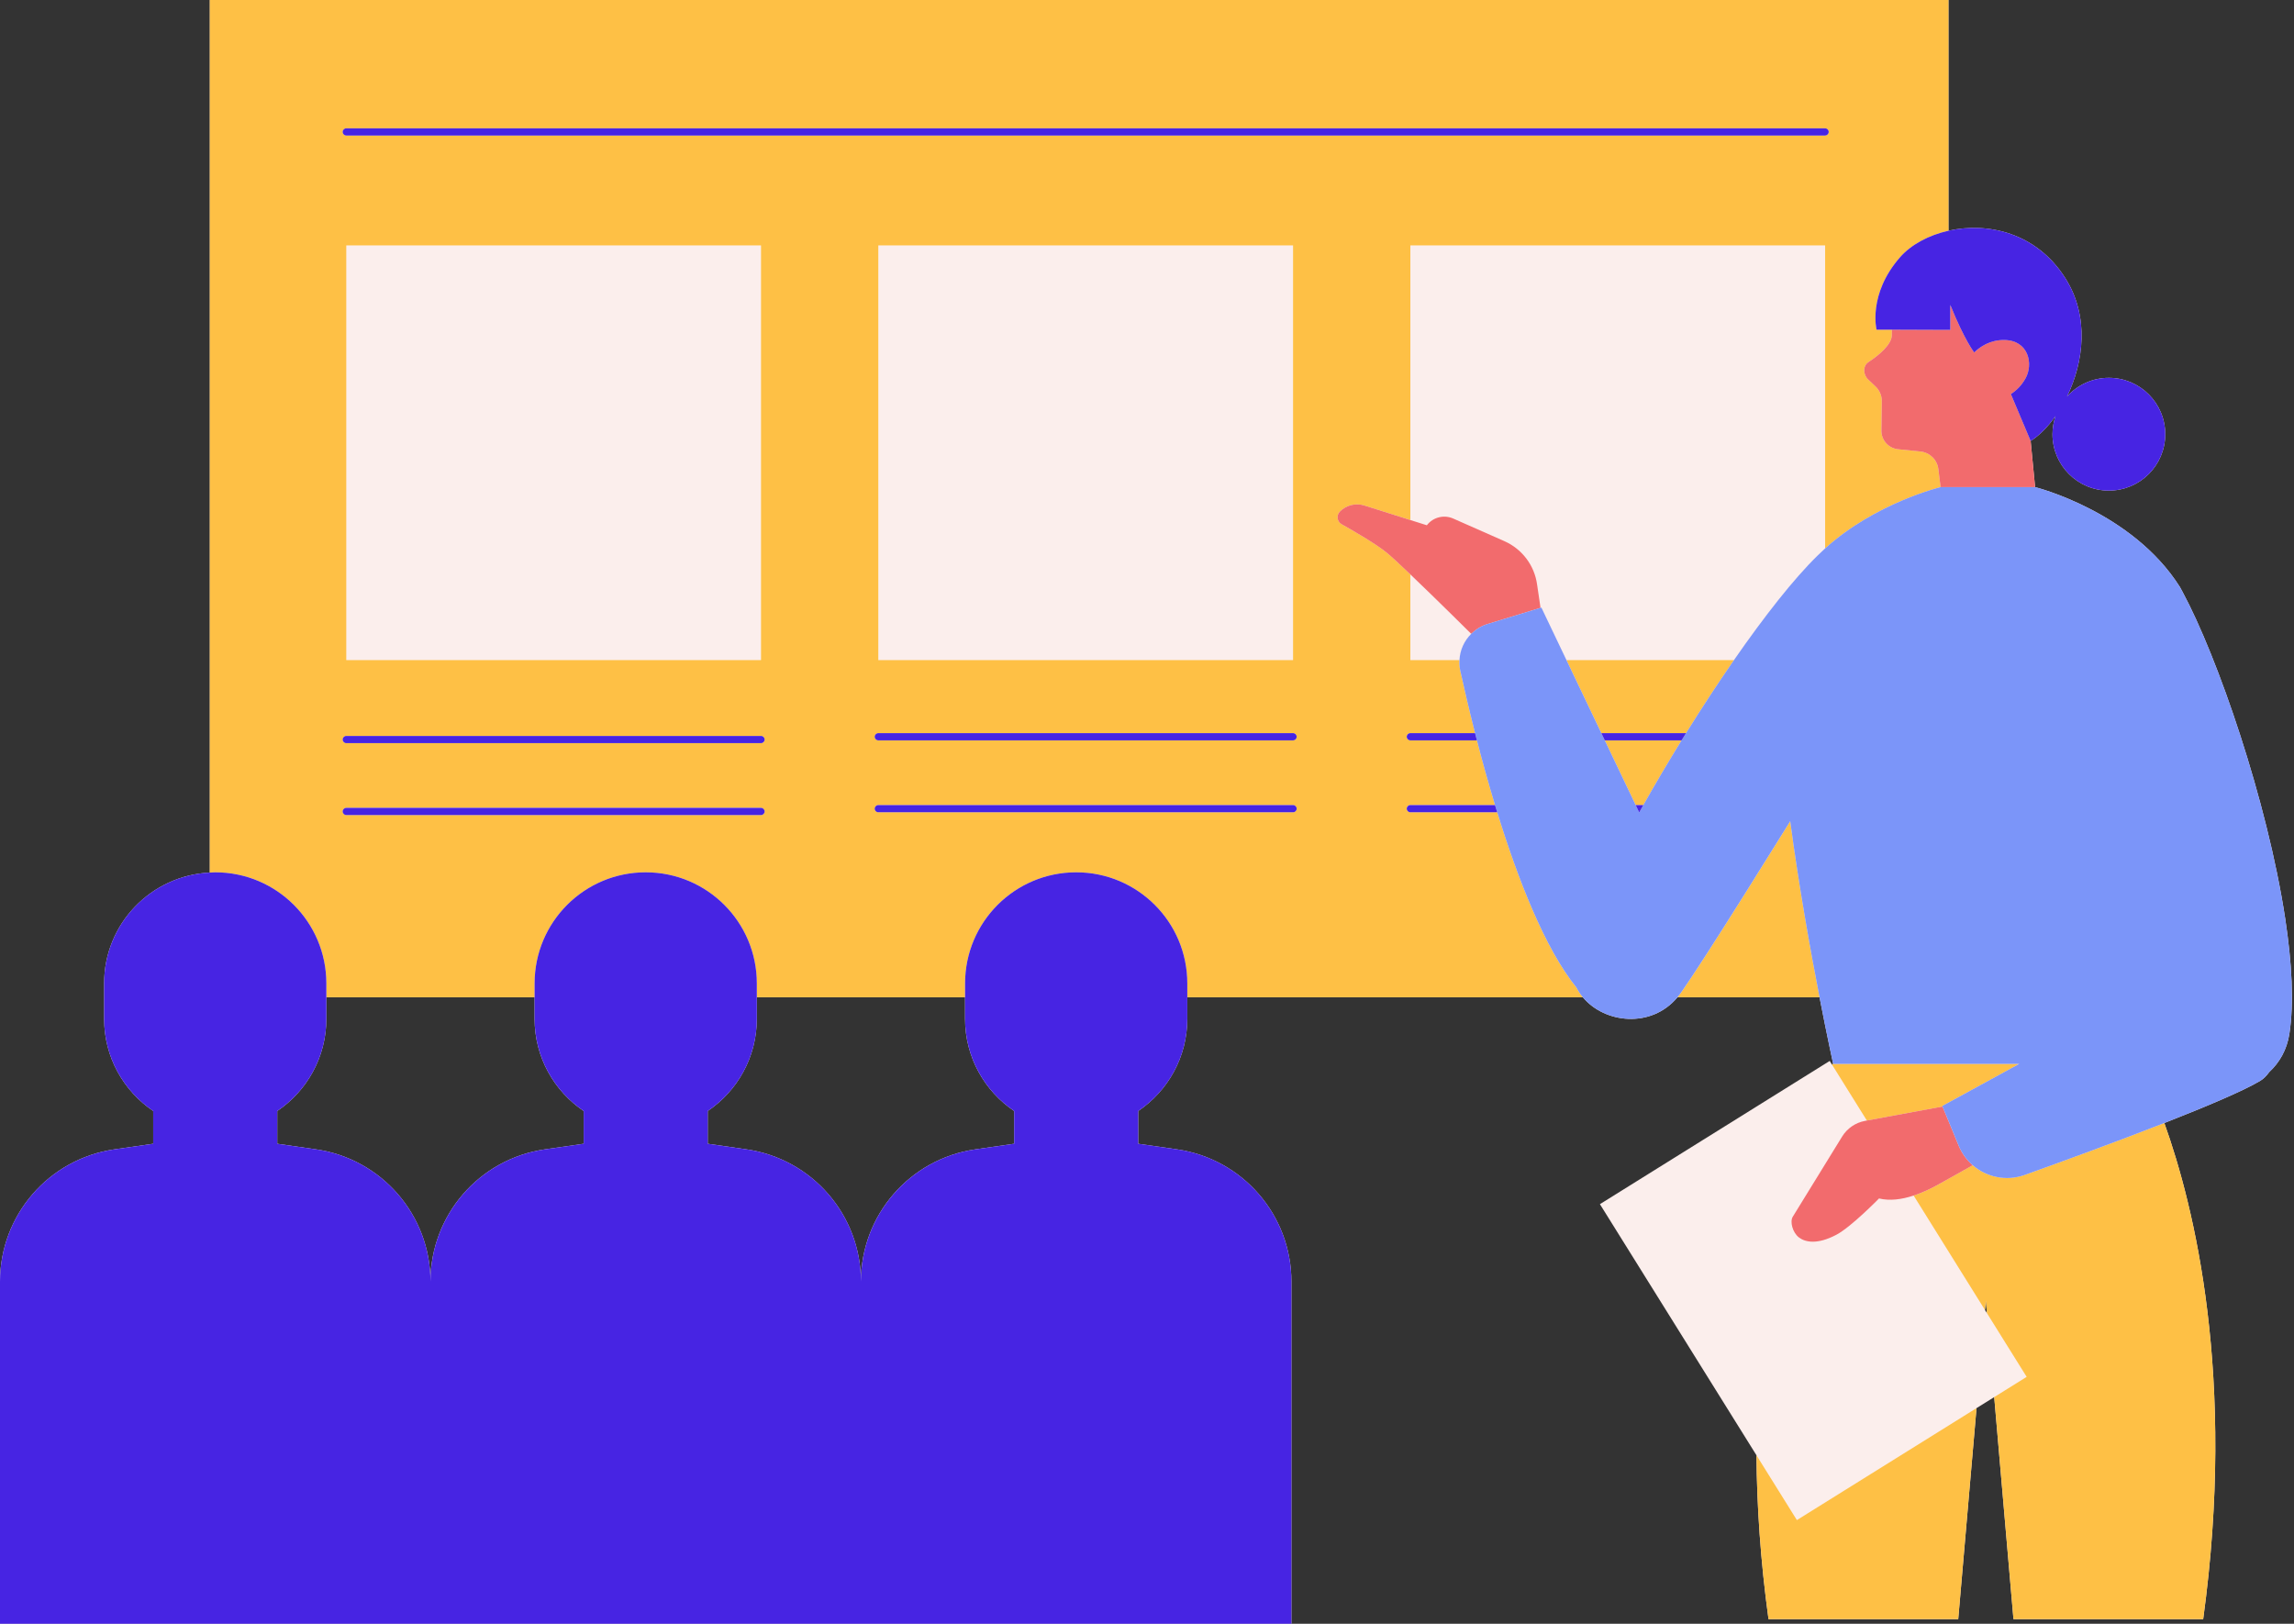
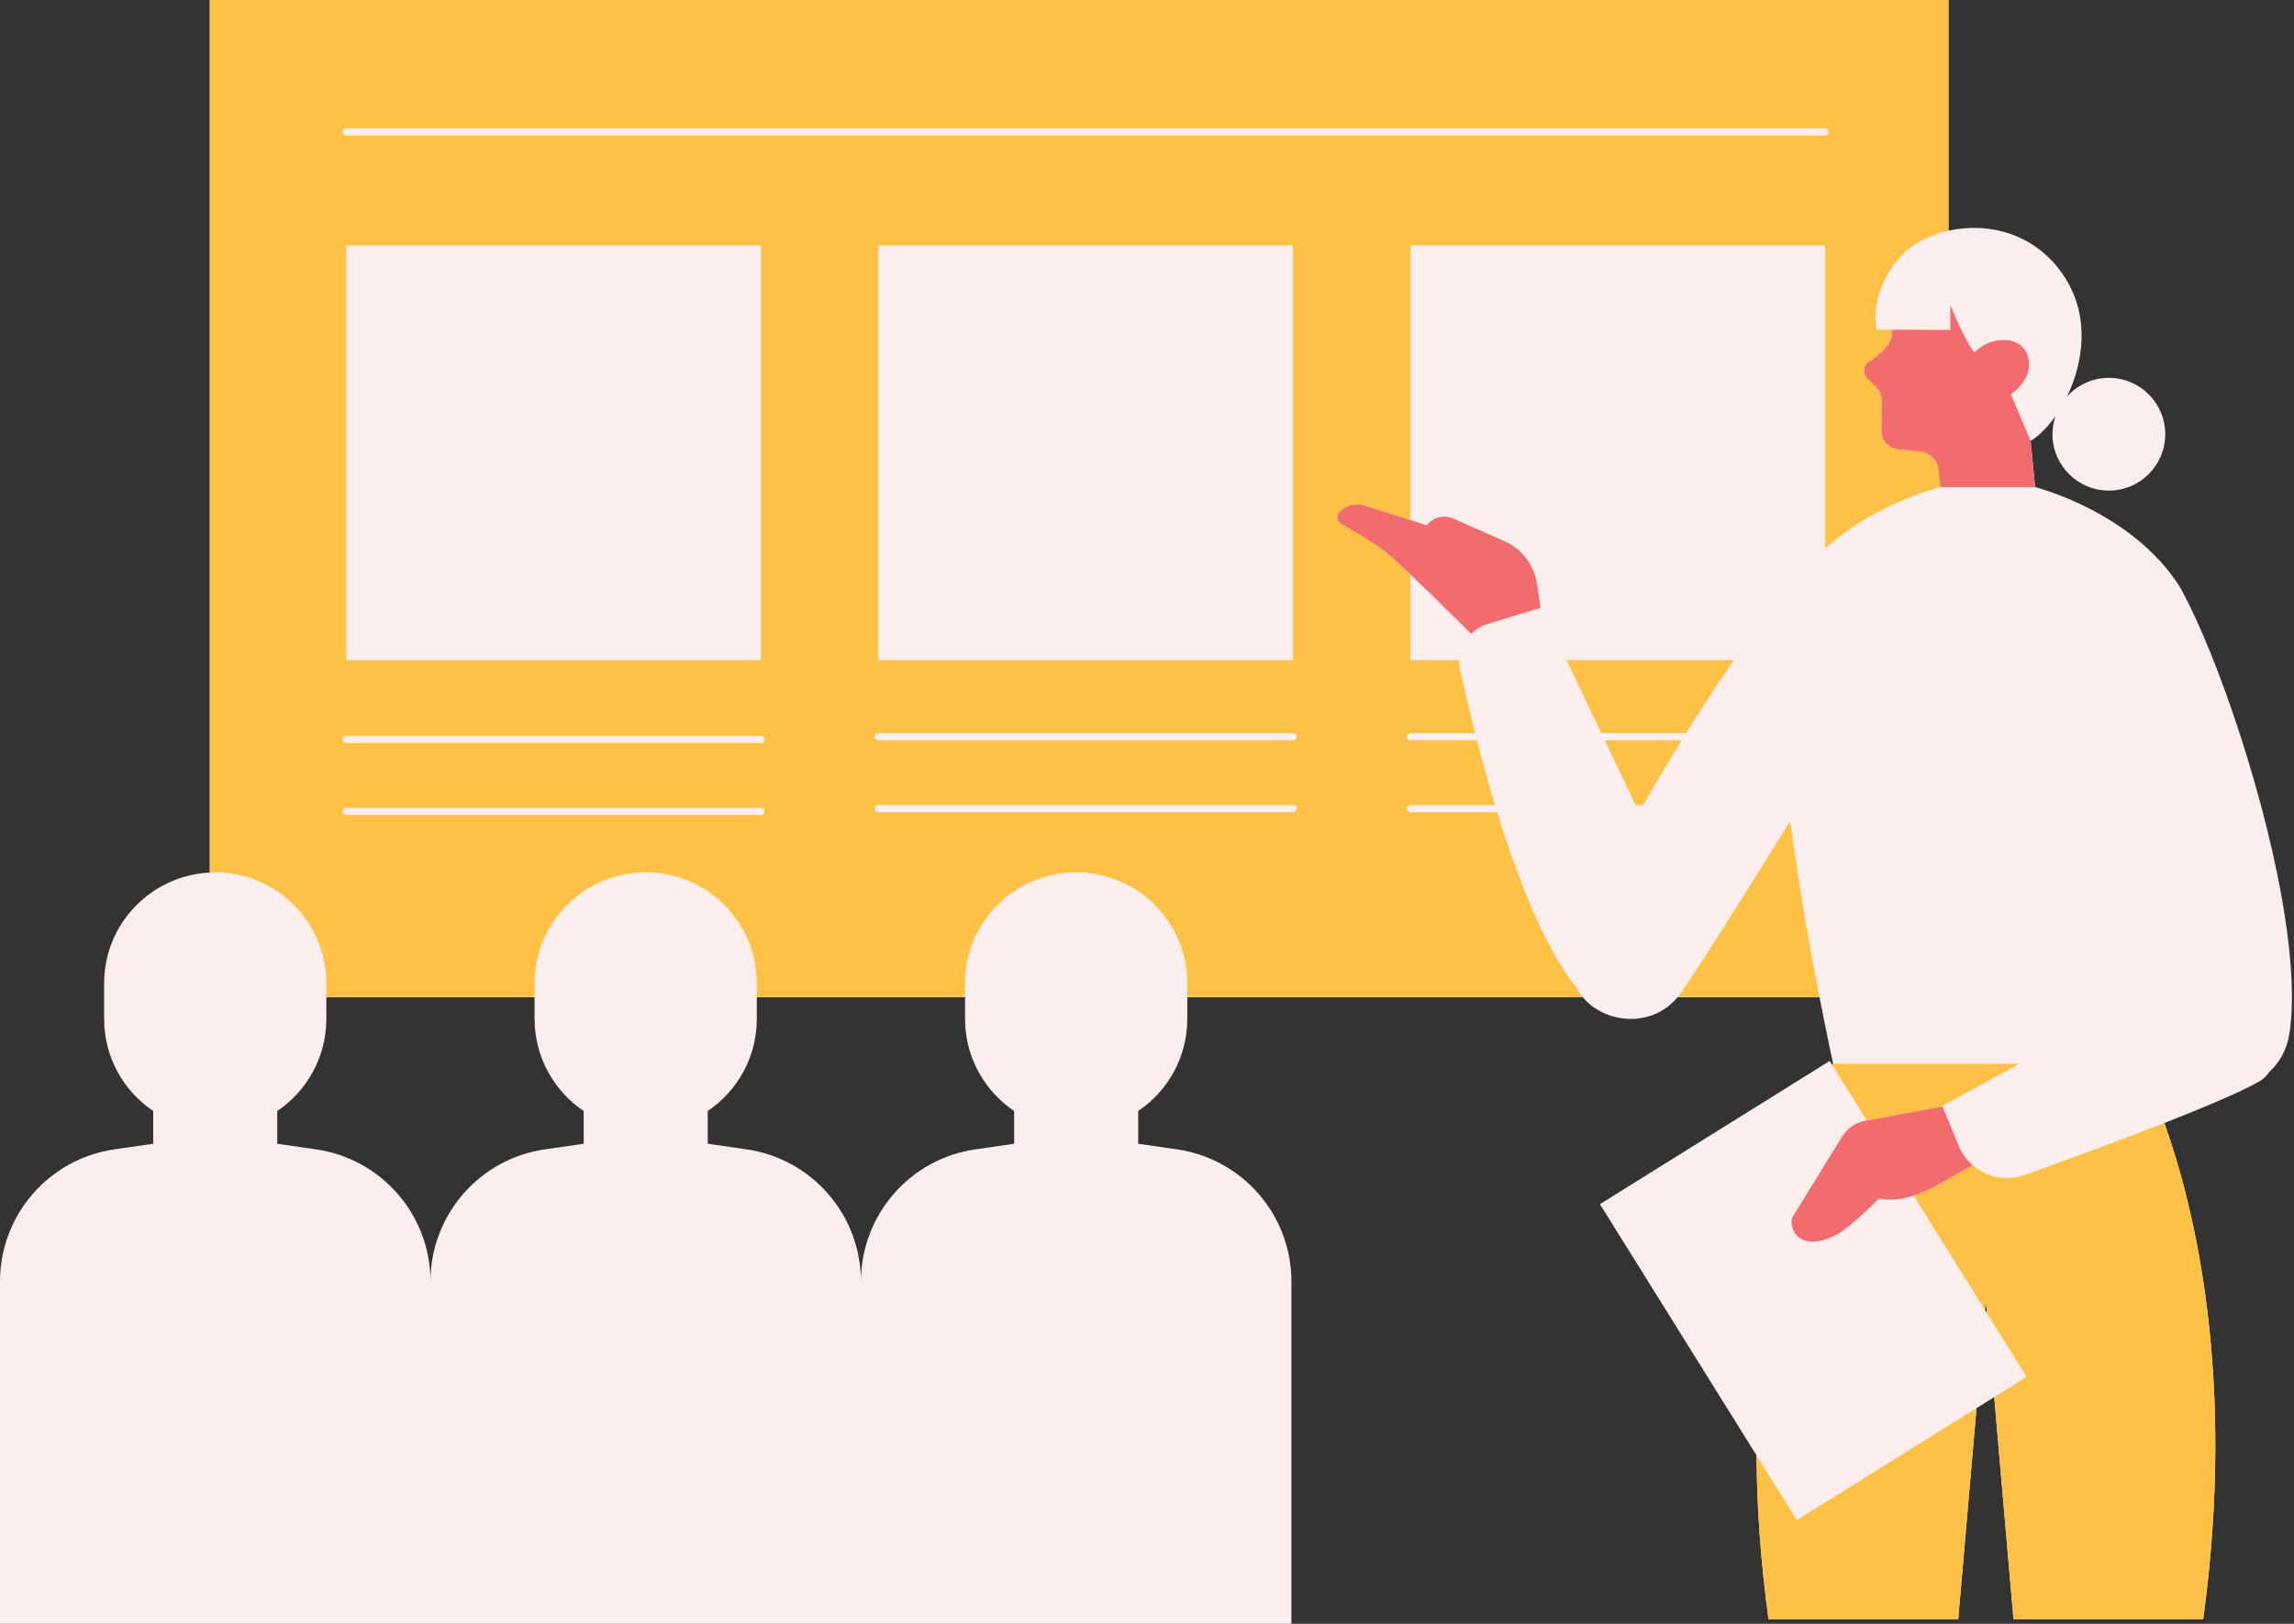
<svg xmlns="http://www.w3.org/2000/svg" height="373.7" preserveAspectRatio="xMidYMid meet" version="1.0" viewBox="0.0 0.0 527.9 373.7" width="527.9" zoomAndPan="magnify">
  <rect x="0.0" y="0.0" width="527.9" height="373.7" fill="#333333" stroke="none" />
  <g id="change1_1">
    <path d="M525.89,211.479c-0.006-0.074-0.011-0.12-0.011-0.12l-0.007,0.004c-4.109-26.999-15.533-60.145-23.614-75.138 c-0.203-0.376-0.408-0.767-0.607-1.12c-10.992-17.418-33.329-22.996-33.33-22.996l-1.028-10.628 c1.948-1.204,3.946-3.202,5.729-5.732c-0.448,1.314-0.702,2.717-0.702,4.183c0,7.166,5.809,12.975,12.975,12.975 c7.166,0,12.975-5.809,12.975-12.975c0-7.166-5.809-12.975-12.975-12.975c-3.826,0-7.254,1.666-9.629,4.301 c3.808-7.829,5.223-18.333-0.352-27.18c-6.658-10.564-17.918-13-26.933-10.976V0H48.284v200.818 c-13.539,0.654-24.323,11.806-24.323,25.507v8.149c0,8.836,4.482,16.623,11.296,21.217v7.537l-8.903,1.284 C11.227,266.693,0,279.656,0,294.939v78.76h99.061h99.061h99.061v-78.76c0-15.283-11.227-28.245-26.354-30.426l-8.903-1.284v-7.537 c6.814-4.593,11.296-12.381,11.296-21.217v-4.964h91.024c4.965,5.988,15.702,7.275,21.784,0h32.684 c1.803,9.284,3.14,15.334,3.14,15.334h-0.122c0,0-0.047,0.087-0.117,0.216l-0.558-0.895l-52.88,32.964l36.025,57.791 c0.096,11.565,0.911,24.136,2.77,37.713h43.658l4.209-48.561l4.073-2.539l4.429,51.1h43.658 c7.632-55.737-2.038-94.921-8.942-114.181c9.684-3.795,18.238-7.411,22.068-9.707c0.775-0.465,1.454-1.15,2.055-1.996 c2.356-2.175,4.084-5.119,4.656-8.821C527.933,230.845,527.422,221.595,525.89,211.479z M134.317,263.228l-8.903,1.284 c-15.127,2.181-26.354,15.143-26.354,30.426c0-15.283-11.227-28.245-26.354-30.426l-8.903-1.284v-7.537 c6.814-4.593,11.296-12.381,11.296-21.217v-4.964h47.921v4.964c0,8.836,4.482,16.623,11.296,21.217V263.228z M233.378,263.228 l-8.903,1.284c-15.127,2.181-26.354,15.143-26.354,30.426c0-15.283-11.227-28.245-26.354-30.426l-8.903-1.284v-7.537 c6.814-4.593,11.296-12.381,11.296-21.217v-4.964h47.921v4.964c0,8.836,4.482,16.623,11.296,21.217V263.228z M456.796,301.498 l0.19-2.19l0.251,2.897L456.796,301.498z" fill="#fbeeec" />
  </g>
  <g id="change2_1">
    <path d="M362.771,227.27c-7.258-8.972-13.472-24.926-18.227-40.332h-19.99c-0.457,0-0.828-0.37-0.828-0.828 s0.37-0.828,0.828-0.828h19.483c-1.56-5.153-2.955-10.212-4.166-14.897h-15.316c-0.457,0-0.828-0.37-0.828-0.828 s0.37-0.828,0.828-0.828h14.892c-1.422-5.591-2.574-10.578-3.421-14.438c-0.175-0.797-0.202-1.587-0.166-2.367h-11.305v-19.733 c-2.413-2.301-4.488-4.228-5.52-5.062c-2.467-1.992-7.442-4.881-10.289-6.48c-1.068-0.6-1.265-2.049-0.404-2.92 c1.467-1.483,3.641-2.021,5.631-1.392l10.583,3.346V56.481h95.445v69.744c11.582-10.496,26.574-14.116,26.574-14.116l-0.518-4.172 c-0.265-2.135-1.97-3.804-4.111-4.023l-5.375-0.55c-2.105-0.326-3.648-2.152-3.618-4.282l0.066-4.674l0.029-2.04 c0.018-1.285-0.5-2.52-1.431-3.407l-1.653-1.575c-1.222-1.081-1.348-3.166,0.018-4.059c2.397-1.567,5.297-4.018,5.368-6.128 c0.013-0.396,0.017-0.854,0.022-1.324h-3.531c0,0-2.048-8.148,5.393-16.661c2.517-2.88,6.541-5.078,11.151-6.113V0H48.284v200.818 c0.416-0.02,0.826-0.063,1.247-0.063c14.122,0,25.57,11.448,25.57,25.57v3.185h47.921v-3.185c0-14.122,11.448-25.57,25.57-25.57 c14.122,0,25.57,11.448,25.57,25.57v3.185h47.921v-3.185c0-14.122,11.448-25.57,25.57-25.57c14.122,0,25.57,11.448,25.57,25.57 v3.185h91.024c-0.568-0.685-1.065-1.428-1.466-2.231C362.777,227.276,362.773,227.274,362.771,227.27z M79.683,29.533h340.315 c0.457,0,0.828,0.37,0.828,0.828c0,0.457-0.37,0.828-0.828,0.828H79.683c-0.457,0-0.828-0.37-0.828-0.828 C78.855,29.903,79.225,29.533,79.683,29.533z M297.563,56.481v95.445h-95.445V56.481H297.563z M175.128,56.481v95.445H79.683V56.481 H175.128z M175.128,187.581H79.683c-0.457,0-0.828-0.37-0.828-0.828s0.37-0.828,0.828-0.828h95.445c0.457,0,0.828,0.37,0.828,0.828 S175.586,187.581,175.128,187.581z M175.128,171.029H79.683c-0.457,0-0.828-0.37-0.828-0.828s0.37-0.828,0.828-0.828h95.445 c0.457,0,0.828,0.37,0.828,0.828S175.586,171.029,175.128,171.029z M297.563,186.938h-95.445c-0.457,0-0.828-0.37-0.828-0.828 s0.37-0.828,0.828-0.828h95.445c0.457,0,0.828,0.37,0.828,0.828S298.021,186.938,297.563,186.938z M297.563,170.386h-95.445 c-0.457,0-0.828-0.37-0.828-0.828s0.37-0.828,0.828-0.828h95.445c0.457,0,0.828,0.37,0.828,0.828S298.021,170.386,297.563,170.386z M377.196,186.938h0.045c-0.008,0.015-0.016,0.029-0.024,0.044L377.196,186.938z M418.714,229.51H386.03 c0.274-0.328,0.541-0.669,0.796-1.032c1.402-2.002,3.463-5.127,5.928-8.95l0.001,0l0,0c5.322-8.253,12.544-19.789,19.216-30.532 C413.962,203.952,416.645,218.86,418.714,229.51z M387.998,168.731h-19.494l-8.023-16.805h38.54 C395.346,157.226,391.621,162.914,387.998,168.731z M386.972,170.386c-3.054,4.952-6.02,9.97-8.802,14.897h-1.764l-7.112-14.897 H386.972z M506.999,372.633h-43.658l-4.429-51.1l7.47-4.657l-9.146-14.671l-0.251-2.897l-0.19,2.19l-16.425-26.348 c1.884-0.619,3.806-1.495,5.71-2.561l7.894-4.418c1.565,1.358,3.455,2.284,5.475,2.698c2.086,0.428,4.307,0.317,6.452-0.451 c8.659-3.1,21.139-7.648,32.155-11.965C504.961,277.713,514.631,316.896,506.999,372.633z M421.854,244.844h30.411h9.441h2.965 l-3.112,1.703l-14.596,7.985l0.055,0.132l-17.409,3.22l-7.994-12.823c0.07-0.13,0.117-0.216,0.117-0.216H421.854z M413.502,349.84 l41.337-25.768l-4.209,48.561h-43.658c-1.859-13.576-2.674-26.148-2.77-37.713L413.502,349.84z" fill="#fec045" />
  </g>
  <g id="change3_1">
    <path d="M468.322,112.11L468.322,112.11h-21.749l-0.518-4.172c-0.265-2.135-1.97-3.804-4.111-4.023l-5.375-0.55 c-2.105-0.326-3.648-2.152-3.618-4.282l0.066-4.674l0.029-2.04c0.018-1.285-0.5-2.52-1.431-3.407l-1.653-1.575 c-1.222-1.081-1.348-3.166,0.018-4.059c2.397-1.567,5.297-4.018,5.368-6.128c0.013-0.396,0.017-0.854,0.022-1.324l8.298,0.031 l5.142,0.019v-5.747c3.257,8.1,5.499,10.939,5.499,10.939c1.354-1.322,3.662-2.911,6.939-2.867c5.584,0.075,6.728,5.522,4.858,8.849 c-0.943,1.678-2.132,2.809-3.363,3.587l4.551,10.795L468.322,112.11z M450.739,263.679l-3.722-9.015l-17.409,3.22l-0.431,0.08 c-2.185,0.404-4.097,1.715-5.262,3.607l-11.365,18.462c-0.681,1.106-0.056,3.641,1.442,4.77c1.499,1.129,4.276,1.654,8.615-0.641 c3.423-1.81,9.795-8.345,9.795-8.345c2.434,0.59,5.158,0.255,7.968-0.668c1.884-0.619,3.806-1.495,5.71-2.561l7.894-4.418 C452.604,266.98,451.478,265.467,450.739,263.679z M346.185,124.54l-11.777-5.203c-2.135-0.943-4.638-0.304-6.058,1.548h0 l-3.796-1.2l-10.583-3.346c-1.989-0.629-4.164-0.092-5.631,1.392c-0.861,0.871-0.664,2.32,0.404,2.92 c2.847,1.599,7.822,4.488,10.289,6.48c1.033,0.834,3.108,2.761,5.52,5.062c5.94,5.665,13.984,13.659,13.984,13.659l0.009,0.043 c1.02-1.01,2.264-1.818,3.723-2.264l12.241-3.743c-0.38-2.51-0.686-4.567-0.785-5.314 C353.138,130.146,350.272,126.346,346.185,124.54z" fill="#f26b6d" />
  </g>
  <g id="change4_1">
-     <path d="M526.837,237.929c-0.573,3.702-2.3,6.646-4.656,8.821c-0.601,0.846-1.28,1.531-2.055,1.996 c-3.83,2.296-12.383,5.912-22.068,9.707c-11.016,4.317-23.496,8.865-32.155,11.965c-2.145,0.768-4.366,0.879-6.452,0.451 c-2.021-0.415-3.91-1.34-5.475-2.698c-1.372-1.19-2.497-2.703-3.236-4.491l-3.722-9.015l-0.055-0.132l14.596-7.985l3.112-1.703 h-2.965h-9.441h-30.411c0,0-1.337-6.05-3.14-15.334c-2.069-10.65-4.752-25.558-6.744-40.516 c-6.672,10.744-13.894,22.279-19.216,30.532l0,0l-0.001,0c-2.466,3.823-4.526,6.948-5.928,8.95 c-0.254,0.363-0.521,0.704-0.796,1.032c-6.082,7.275-16.819,5.988-21.784,0c-0.568-0.685-1.065-1.428-1.466-2.231 c-0.003-0.003-0.006-0.005-0.008-0.009c-7.258-8.972-13.472-24.926-18.227-40.332c-0.171-0.553-0.34-1.104-0.507-1.655 c-1.56-5.153-2.955-10.212-4.166-14.897c-0.144-0.558-0.285-1.109-0.424-1.655c-1.422-5.591-2.574-10.578-3.421-14.438 c-0.175-0.797-0.202-1.587-0.166-2.367c0.107-2.301,1.08-4.439,2.687-6.031c1.02-1.01,2.264-1.818,3.723-2.264l12.241-3.743 l0.195-0.06l5.775,12.097l8.023,16.805l0.79,1.655l7.112,14.897l0.79,1.655l0.021,0.044c0.008-0.015,0.016-0.029,0.024-0.044 c0.308-0.551,0.616-1.101,0.928-1.655c2.782-4.926,5.748-9.945,8.802-14.897c0.341-0.553,0.683-1.104,1.026-1.655 c3.623-5.817,7.348-11.506,11.023-16.805c6.996-10.088,13.795-18.753,19.291-24.104c0.005-0.005,0.011-0.011,0.016-0.016l0,0.001 c0.547-0.545,1.105-1.069,1.67-1.581c11.582-10.496,26.574-14.116,26.574-14.116h21.749h0c0.001,0,22.338,5.578,33.33,22.996 c0.198,0.353,0.404,0.743,0.607,1.12c8.081,14.993,19.505,48.139,23.614,75.138l0.007-0.004c0,0,0.004,0.046,0.011,0.12 C527.422,221.595,527.933,230.845,526.837,237.929z" fill="#7b95f9" />
-   </g>
+     </g>
  <g id="change5_1">
-     <path d="M297.182,294.939v78.76h-99.061H99.061H0v-78.76c0-15.283,11.227-28.245,26.354-30.426l8.903-1.284v-7.537 c-6.814-4.593-11.296-12.381-11.296-21.217v-8.149c0-13.701,10.785-24.853,24.323-25.507c0.416-0.02,0.826-0.063,1.247-0.063 c14.122,0,25.57,11.448,25.57,25.57v3.185v4.964c0,8.835-4.482,16.623-11.296,21.217v7.537l8.903,1.284 c15.127,2.181,26.354,15.143,26.354,30.426c0-15.283,11.227-28.245,26.354-30.426l8.903-1.284v-7.537 c-6.814-4.593-11.296-12.381-11.296-21.217v-4.964v-3.185c0-14.122,11.448-25.57,25.57-25.57c14.122,0,25.57,11.448,25.57,25.57 v3.185v4.964c0,8.835-4.482,16.623-11.296,21.217v7.537l8.903,1.284c15.127,2.181,26.354,15.143,26.354,30.426 c0-15.283,11.227-28.245,26.354-30.426l8.903-1.284v-7.537c-6.814-4.593-11.296-12.381-11.296-21.217v-4.964v-3.185 c0-14.122,11.448-25.57,25.57-25.57c14.122,0,25.57,11.448,25.57,25.57v3.185v4.964c0,8.835-4.482,16.623-11.296,21.217v7.537 l8.903,1.284C285.955,266.693,297.182,279.656,297.182,294.939z M297.563,185.283h-95.445c-0.457,0-0.828,0.37-0.828,0.828 s0.37,0.828,0.828,0.828h95.445c0.457,0,0.828-0.37,0.828-0.828S298.021,185.283,297.563,185.283z M79.683,187.581h95.445 c0.457,0,0.828-0.37,0.828-0.828s-0.37-0.828-0.828-0.828H79.683c-0.457,0-0.828,0.37-0.828,0.828S79.225,187.581,79.683,187.581z M324.554,185.283c-0.457,0-0.828,0.37-0.828,0.828s0.37,0.828,0.828,0.828h19.99c-0.171-0.553-0.34-1.104-0.507-1.655H324.554z M79.683,171.029h95.445c0.457,0,0.828-0.37,0.828-0.828s-0.37-0.828-0.828-0.828H79.683c-0.457,0-0.828,0.37-0.828,0.828 S79.225,171.029,79.683,171.029z M297.563,168.731h-95.445c-0.457,0-0.828,0.37-0.828,0.828s0.37,0.828,0.828,0.828h95.445 c0.457,0,0.828-0.37,0.828-0.828S298.021,168.731,297.563,168.731z M324.554,170.386h15.316c-0.144-0.558-0.285-1.109-0.424-1.655 h-14.892c-0.457,0-0.828,0.37-0.828,0.828S324.097,170.386,324.554,170.386z M419.998,29.533H79.683 c-0.457,0-0.828,0.37-0.828,0.828c0,0.457,0.37,0.828,0.828,0.828h340.315c0.457,0,0.828-0.37,0.828-0.828 C420.826,29.903,420.455,29.533,419.998,29.533z M485.296,86.958c-3.826,0-7.254,1.666-9.629,4.301 c3.808-7.829,5.223-18.333-0.352-27.18c-6.658-10.564-17.918-13-26.933-10.976c-4.609,1.035-8.633,3.233-11.151,6.113 c-7.441,8.512-5.393,16.661-5.393,16.661h3.531l8.298,0.031l5.142,0.019v-5.747c3.257,8.1,5.499,10.939,5.499,10.939 c1.354-1.322,3.662-2.911,6.939-2.867c5.584,0.075,6.728,5.522,4.858,8.849c-0.943,1.678-2.132,2.809-3.363,3.587l4.551,10.795 c1.948-1.204,3.946-3.202,5.729-5.732c-0.448,1.314-0.702,2.717-0.702,4.183c0,7.166,5.809,12.975,12.975,12.975 c7.166,0,12.975-5.809,12.975-12.975C498.271,92.767,492.462,86.958,485.296,86.958z M369.294,170.386h17.678 c0.341-0.553,0.683-1.104,1.026-1.655h-19.494L369.294,170.386z M377.196,186.938h0.045c0.308-0.551,0.616-1.101,0.928-1.655h-1.764 L377.196,186.938z" fill="#4724e3" />
-   </g>
+     </g>
</svg>